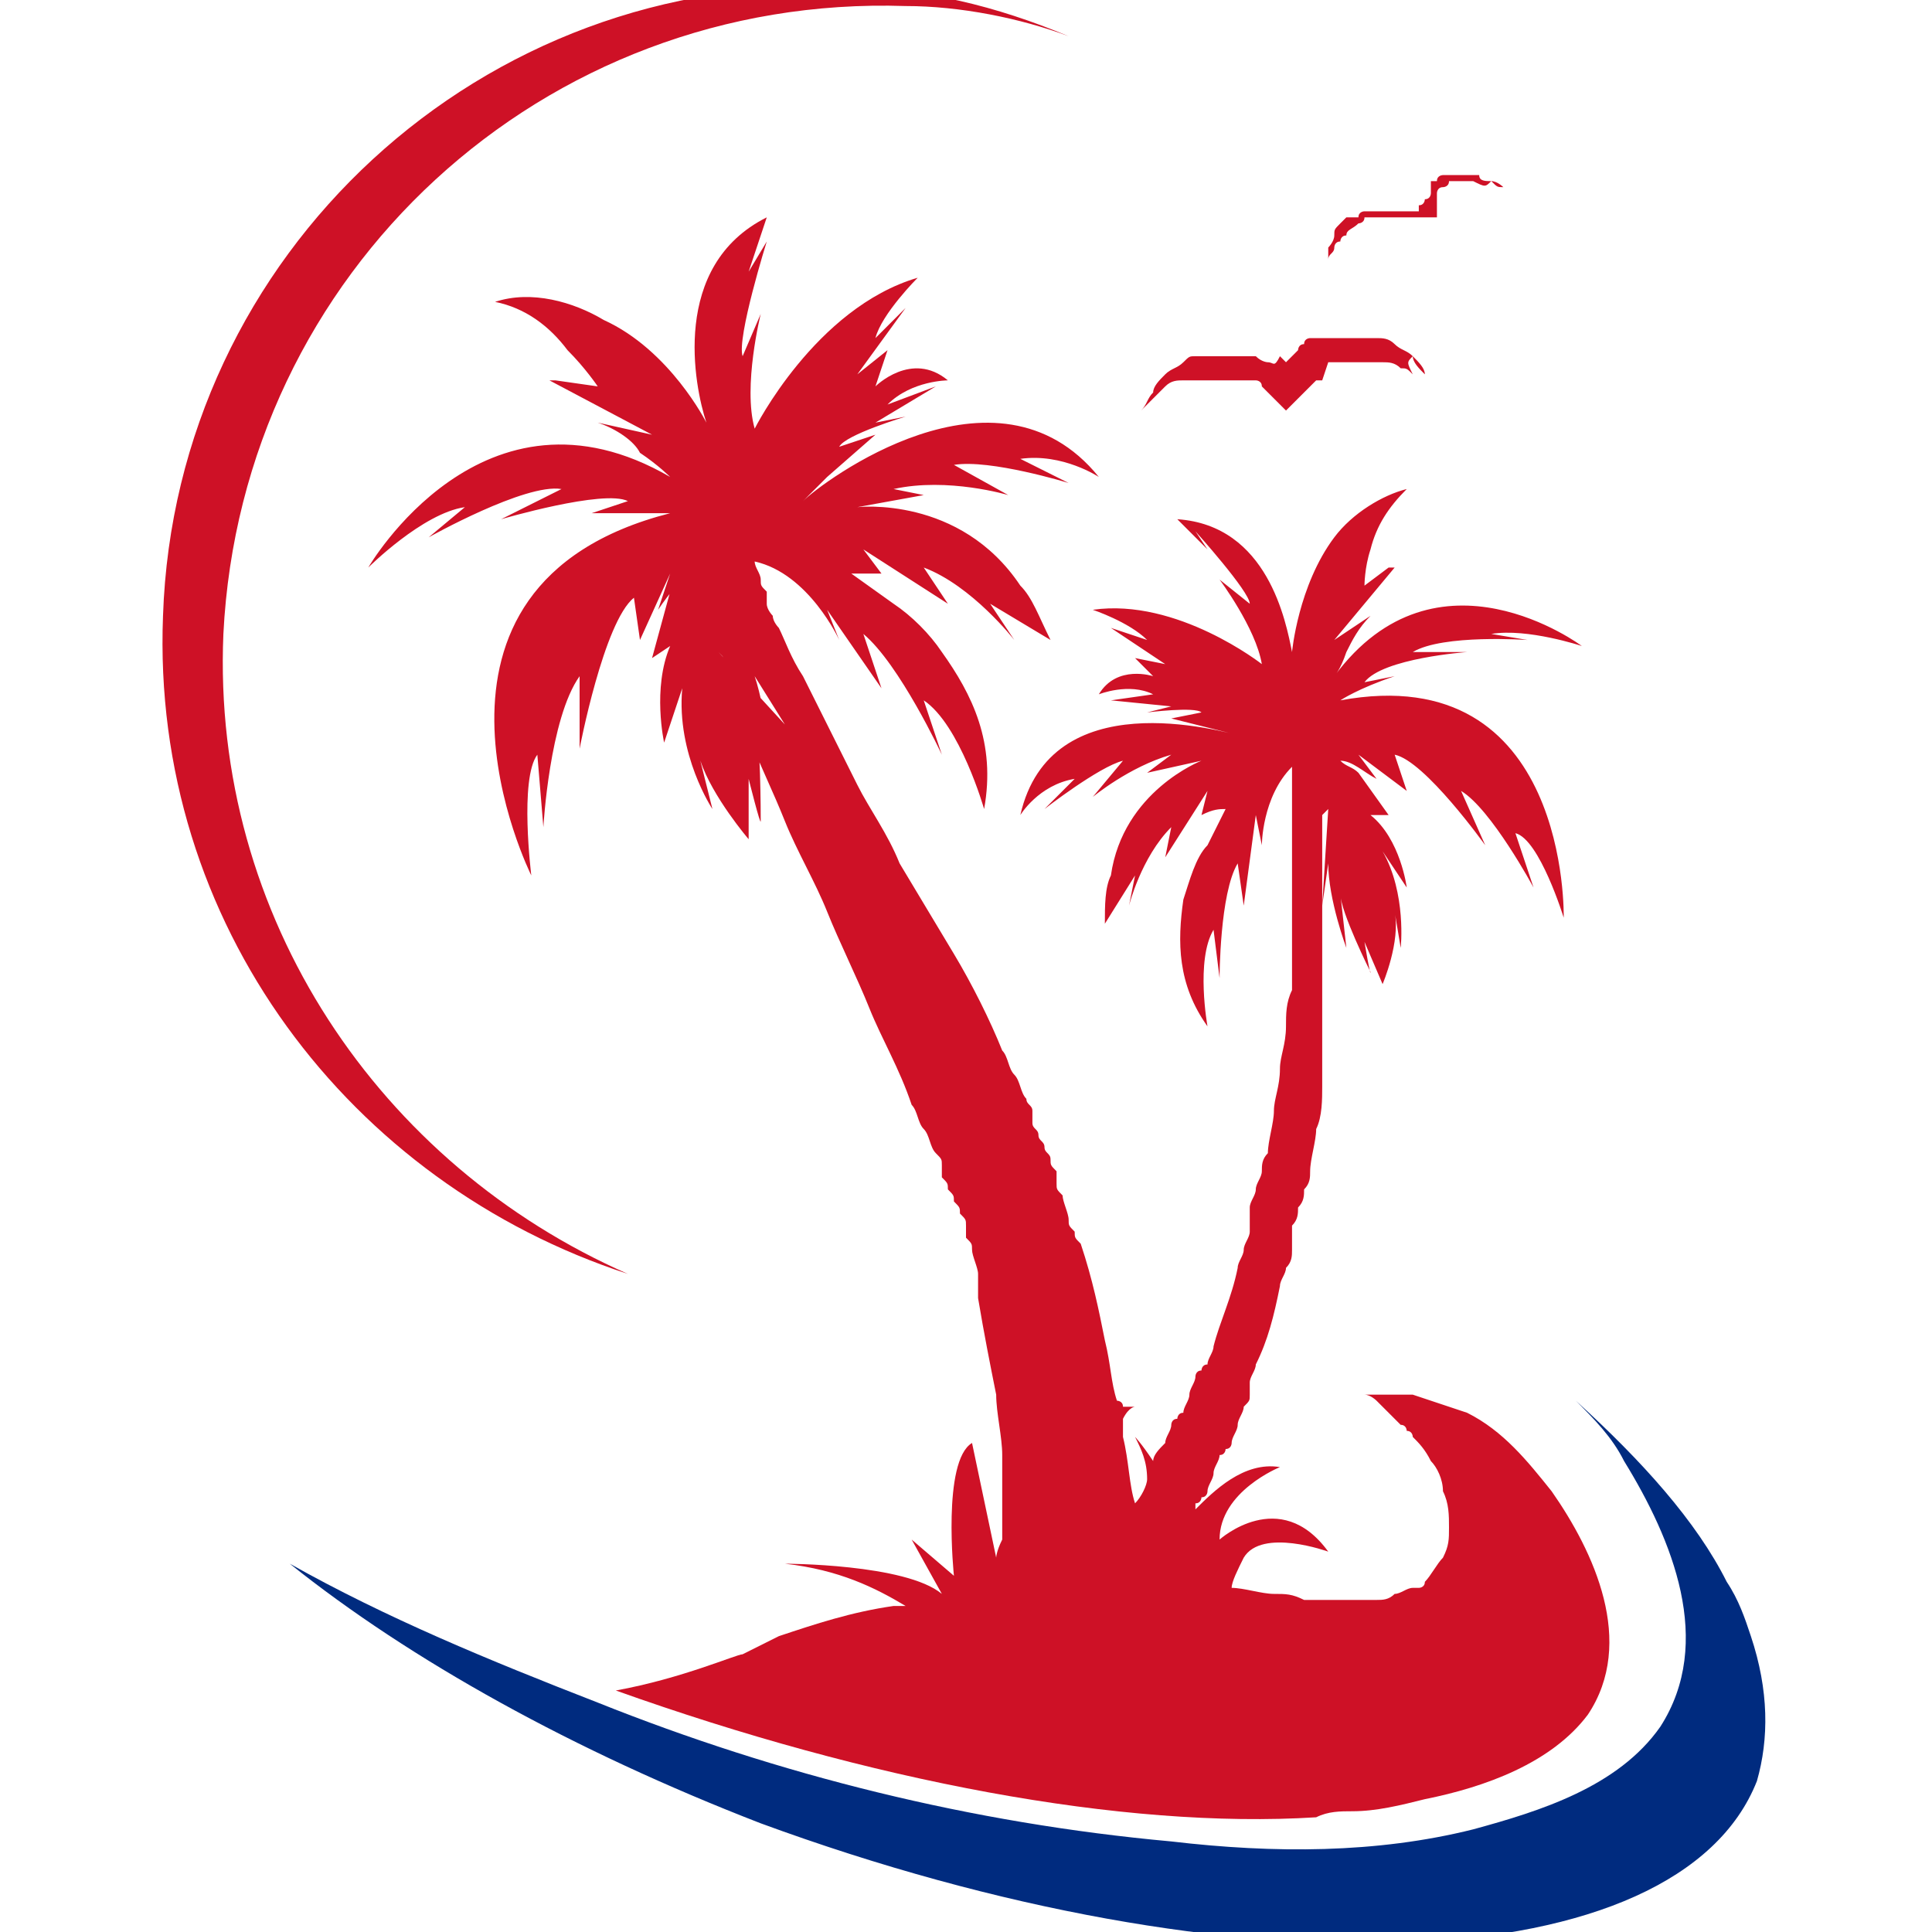
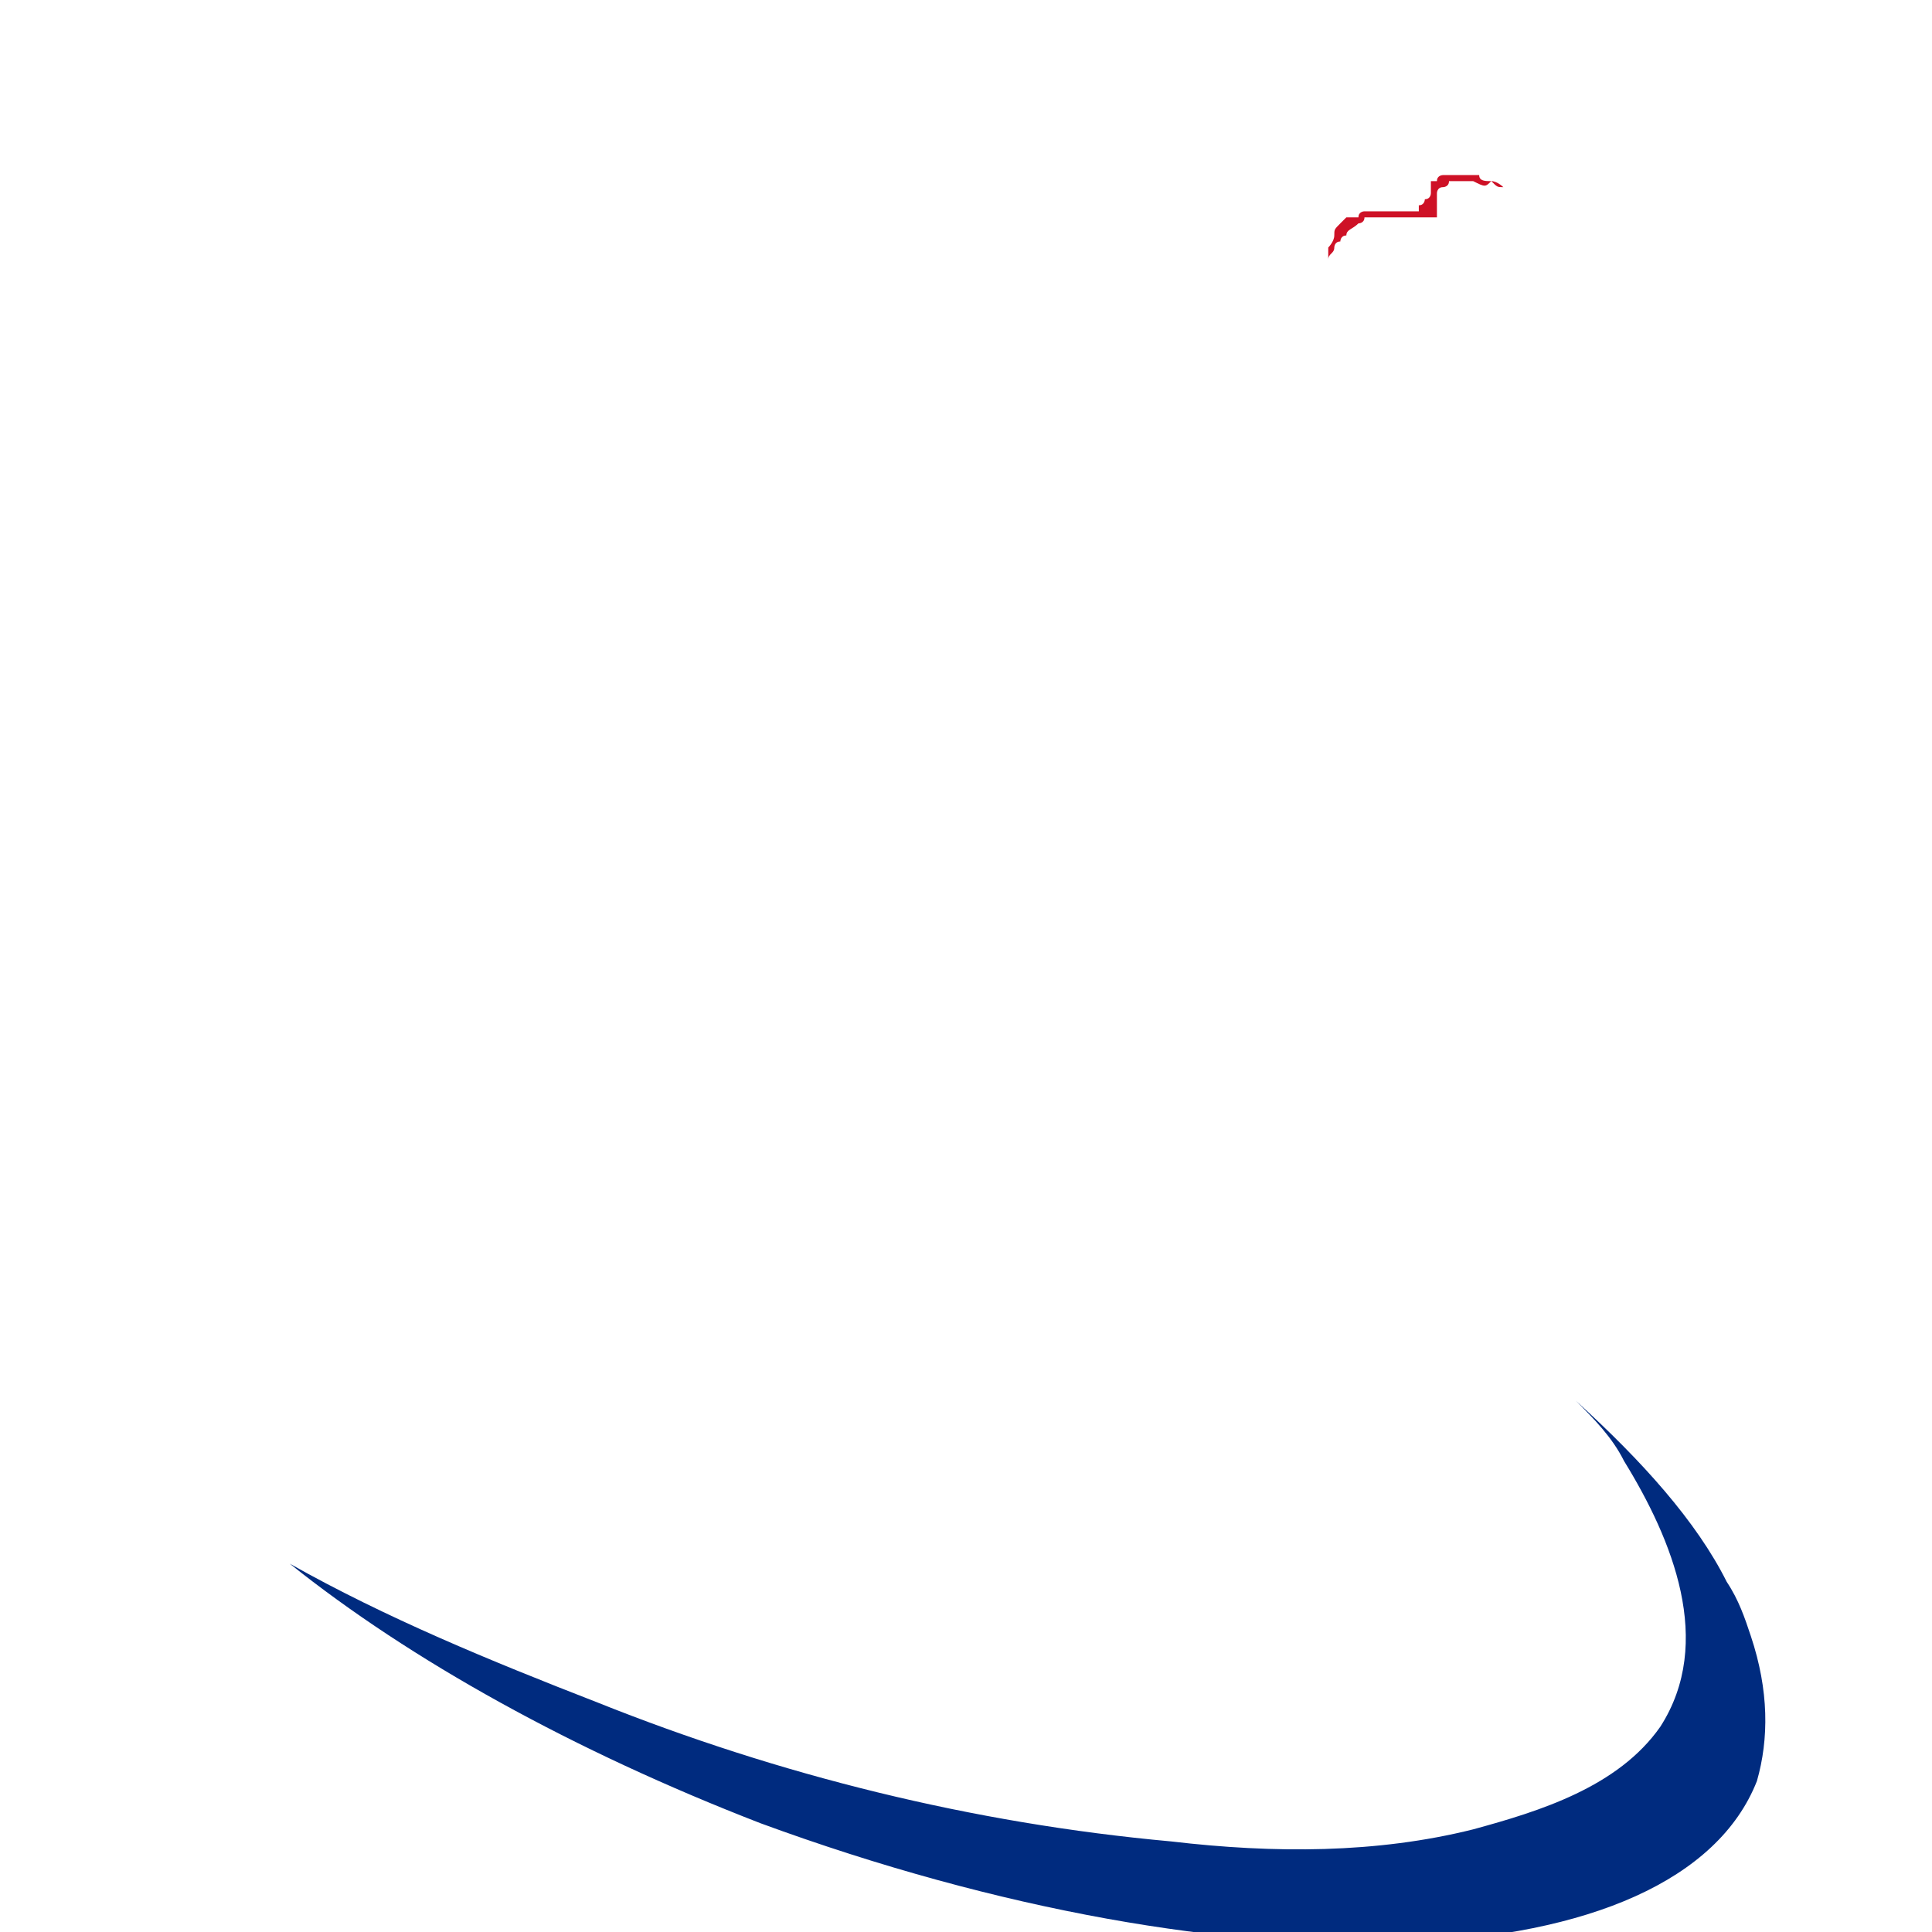
<svg xmlns="http://www.w3.org/2000/svg" version="1.1" id="Layer_1" x="0px" y="0px" width="32px" height="32px" viewBox="0 0 32 32" style="enable-background:new 0 0 32 32;" xml:space="preserve">
  <style type="text/css">
	.st0{fill:#CE1126;}
	.st1{fill:#002B7F;}
</style>
  <g id="XMLID_3016_">
    <g>
      <g id="XMLID_95_">
        <g id="XMLID_104_">
          <g id="XMLID_106_">
-             <path class="st0" d="M23.4,5.9c-0.1-0.1-0.2-0.1-0.3-0.2c-0.1-0.1-0.2-0.1-0.3-0.1c-0.1,0-0.1,0-0.2,0c0,0-0.1,0-0.1,0       c0,0-0.1,0-0.1,0c-0.1,0-0.1,0-0.2,0l-0.1,0l-0.1,0c0,0-0.1,0-0.1,0c0,0-0.1,0-0.1,0l-0.1,0c0,0-0.1,0-0.1,0.1       c-0.1,0-0.1,0.1-0.1,0.1c0,0-0.1,0.1-0.1,0.1c0,0-0.1,0.1-0.1,0.1l0,0l0,0l-0.1-0.1C21.1,6.1,21.1,6,21,6C21,6,20.9,6,20.8,5.9       c0,0-0.1,0-0.1,0l-0.1,0c0,0-0.1,0-0.1,0c0,0-0.1,0-0.1,0l-0.1,0l-0.1,0c-0.1,0-0.1,0-0.2,0c0,0-0.1,0-0.1,0c0,0-0.1,0-0.1,0       c-0.1,0-0.1,0-0.2,0.1c-0.1,0.1-0.2,0.1-0.3,0.2c-0.1,0.1-0.2,0.2-0.2,0.3c-0.1,0.1-0.1,0.2-0.2,0.3c0.1-0.1,0.2-0.2,0.2-0.2       c0,0,0.1-0.1,0.1-0.1c0,0,0.1-0.1,0.1-0.1c0.1-0.1,0.2-0.1,0.3-0.1c0.1,0,0.1,0,0.2,0c0,0,0.1,0,0.1,0c0,0,0.1,0,0.1,0       c0.1,0,0.1,0,0.2,0l0.1,0l0.1,0c0,0,0,0,0.1,0c0,0,0,0,0.1,0l0.1,0c0,0,0,0,0.1,0c0,0,0.1,0,0.1,0.1c0,0,0.1,0.1,0.1,0.1       l0.1,0.1l0.1,0.1l0.1,0.1l0.1-0.1l0.1-0.1l0.1-0.1c0,0,0.1-0.1,0.1-0.1c0,0,0.1-0.1,0.1-0.1c0,0,0,0,0.1,0L22,6c0,0,0,0,0.1,0       c0,0,0,0,0.1,0l0.1,0l0.1,0c0,0,0.1,0,0.1,0c0,0,0.1,0,0.1,0c0,0,0.1,0,0.1,0c0.1,0,0.1,0,0.2,0c0.1,0,0.2,0,0.3,0.1       c0.1,0,0.1,0,0.2,0.1C23.3,6,23.3,6,23.4,5.9c0,0.1,0.1,0.2,0.2,0.3C23.6,6.1,23.5,6,23.4,5.9z" />
-           </g>
+             </g>
          <g id="XMLID_105_">
            <path class="st0" d="M24.7,3c-0.1,0-0.2,0-0.2-0.1c-0.1,0-0.2,0-0.3,0c0,0-0.1,0-0.1,0c0,0,0,0-0.1,0c0,0,0,0-0.1,0       c0,0-0.1,0-0.1,0.1l-0.1,0l0,0c0,0,0,0,0,0c0,0,0,0,0,0l0,0.1c0,0,0,0,0,0.1c0,0,0,0.1-0.1,0.1c0,0,0,0.1-0.1,0.1       c0,0,0,0.1,0,0.1l0,0l0,0l-0.1,0c0,0-0.1,0-0.1,0c0,0-0.1,0-0.1,0c0,0,0,0-0.1,0l-0.1,0c0,0,0,0-0.1,0c0,0,0,0-0.1,0l-0.1,0       l-0.1,0c0,0-0.1,0-0.1,0.1c0,0,0,0-0.1,0c0,0,0,0-0.1,0c0,0-0.1,0.1-0.1,0.1c-0.1,0.1-0.1,0.1-0.1,0.2c0,0.1-0.1,0.2-0.1,0.2       c0,0.1,0,0.2,0,0.2c0-0.1,0.1-0.1,0.1-0.2c0,0,0-0.1,0.1-0.1c0,0,0-0.1,0.1-0.1c0-0.1,0.1-0.1,0.2-0.2c0,0,0.1,0,0.1-0.1       c0,0,0,0,0,0c0,0,0,0,0,0c0,0,0.1,0,0.1,0l0.1,0l0.1,0c0,0,0,0,0.1,0c0,0,0,0,0.1,0l0.1,0c0,0,0,0,0.1,0c0,0,0.1,0,0.1,0       c0,0,0.1,0,0.1,0l0.1,0l0.1,0l0.1,0l0-0.1l0-0.1l0-0.1c0,0,0-0.1,0-0.1c0,0,0-0.1,0.1-0.1c0,0,0,0,0,0l0,0c0,0,0,0,0,0       c0,0,0,0,0,0l0,0l0,0c0,0,0.1,0,0.1-0.1c0,0,0,0,0,0c0,0,0,0,0,0c0,0,0.1,0,0.1,0c0.1,0,0.1,0,0.2,0c0,0,0.1,0,0.1,0       C24.6,3.1,24.6,3.1,24.7,3c0.1,0.1,0.1,0.1,0.2,0.1C24.9,3.1,24.8,3,24.7,3z" />
          </g>
        </g>
        <g id="XMLID_103_">
-           <path class="st0" d="M3.7,10.5C4,4.5,9-0.1,15,0.1c0.9,0,1.9,0.2,2.7,0.5c-1.2-0.5-2.4-0.8-3.7-0.8C8-0.5,2.9,4.2,2.7,10.2      c-0.2,5.1,3.1,9.4,7.7,10.9C6.3,19.3,3.5,15.2,3.7,10.5z" />
-         </g>
+           </g>
        <path id="XMLID_102_" class="st1" d="M9.9,28.2c3,1.2,6.2,2,9.5,2.3c1.7,0.2,3.4,0.2,5-0.2c1.1-0.3,2.4-0.7,3.1-1.7     c0.9-1.4,0.2-3.1-0.6-4.4c-0.2-0.4-0.5-0.7-0.8-1c1.1,1,2,2,2.5,3c0.2,0.3,0.3,0.6,0.4,0.9c0.3,0.9,0.3,1.7,0.1,2.4     c-1.3,3.3-8.6,3.6-16.5,0.7c-3.1-1.2-5.8-2.7-7.8-4.3C6.4,26.8,8.1,27.5,9.9,28.2z" />
        <g id="XMLID_96_">
          <g>
-             <path class="st0" d="M7.1,8.9l0.6-0.5c-0.7,0.1-1.6,1-1.6,1s1.9-3.3,5-1.5c0,0-0.2-0.2-0.5-0.4C10.5,7.3,10.2,7.1,9.9,7       l0.9,0.2L9.1,6.3c0,0,0.1,0,0.1,0l0.7,0.1c0,0-0.2-0.3-0.5-0.6C9.1,5.4,8.7,5.1,8.2,5c0,0-0.1,0-0.1,0c0,0,0,0,0,0c0,0,0,0,0,0       c0,0,0,0,0.1,0c0.6-0.2,1.3,0,1.8,0.3C11.1,5.8,11.7,7,11.7,7c-0.2-0.6-0.6-2.6,1-3.4l-0.3,0.9L12.7,4c0,0-0.5,1.6-0.4,1.9       l0.3-0.7c0,0-0.3,1.2-0.1,1.9c0,0,1-2,2.7-2.5c0,0-0.6,0.6-0.7,1L15,5.1l-0.8,1.1l0.5-0.4l-0.2,0.6c0,0,0.6-0.6,1.2-0.1       c0,0-0.6,0-1,0.4l0.8-0.3L14.5,7L15,6.9c0,0-1,0.3-1.1,0.5l0.6-0.2l-0.8,0.7l-0.4,0.4c0.3-0.3,3.2-2.5,4.9-0.4       c0,0-0.6-0.4-1.3-0.3L17.7,8c0,0-1.3-0.4-1.9-0.3l0.9,0.5c0,0-1-0.3-1.9-0.1l0.5,0.1l-1.1,0.2c0,0,1.7-0.2,2.7,1.3       c0.2,0.2,0.3,0.5,0.5,0.9l-1-0.6l0.4,0.6c0,0-0.7-0.9-1.5-1.2l0.4,0.6l-1.4-0.9l0.3,0.4c-0.2,0-0.3,0-0.5,0l0.7,0.5       c0.3,0.2,0.6,0.5,0.8,0.8c0.5,0.7,0.9,1.5,0.7,2.6c0,0-0.4-1.4-1-1.8l0.3,0.9c0,0-0.7-1.5-1.3-2l0.3,0.9l-0.9-1.3l0.2,0.5       c0,0-0.5-1.1-1.4-1.3c0,0.1,0.1,0.2,0.1,0.3c0,0.1,0,0.1,0.1,0.2c0,0,0,0.1,0,0.1c0,0,0,0.1,0,0.1c0,0.1,0.1,0.2,0.1,0.2       c0,0.1,0.1,0.2,0.1,0.2c0.1,0.2,0.2,0.5,0.4,0.8l0.9,1.8c0.2,0.4,0.5,0.8,0.7,1.3c0.3,0.5,0.6,1,0.9,1.5       c0.3,0.5,0.6,1.1,0.8,1.6c0.1,0.1,0.1,0.3,0.2,0.4c0.1,0.1,0.1,0.3,0.2,0.4c0,0.1,0.1,0.1,0.1,0.2l0,0.1l0,0.1       c0,0.1,0.1,0.1,0.1,0.2c0,0.1,0.1,0.1,0.1,0.2c0,0.1,0.1,0.1,0.1,0.2c0,0.1,0,0.1,0.1,0.2c0,0,0,0.1,0,0.1l0,0l0,0l0,0.1       c0,0.1,0,0.1,0.1,0.2c0,0.1,0.1,0.3,0.1,0.4c0,0.1,0,0.1,0.1,0.2c0,0.1,0,0.1,0.1,0.2c0.2,0.6,0.3,1.1,0.4,1.6       c0.1,0.4,0.1,0.7,0.2,1c0,0,0.1,0,0.1,0.1c0.1,0,0.1,0,0.2,0c0,0-0.1,0-0.2,0.2c0,0.1,0,0.2,0,0.3c0.1,0.4,0.1,0.8,0.2,1.1       c0.1-0.1,0.2-0.3,0.2-0.4c0-0.3-0.1-0.5-0.2-0.7c0,0,0.1,0.1,0.3,0.4c0-0.1,0.1-0.2,0.2-0.3c0-0.1,0.1-0.2,0.1-0.3       c0,0,0-0.1,0.1-0.1c0,0,0-0.1,0.1-0.1c0-0.1,0.1-0.2,0.1-0.3c0-0.1,0.1-0.2,0.1-0.3c0,0,0-0.1,0.1-0.1c0,0,0-0.1,0.1-0.1       c0-0.1,0.1-0.2,0.1-0.3c0.1-0.4,0.3-0.8,0.4-1.3c0-0.1,0.1-0.2,0.1-0.3c0-0.1,0.1-0.2,0.1-0.3c0-0.1,0-0.1,0-0.2       c0-0.1,0-0.1,0-0.2c0-0.1,0.1-0.2,0.1-0.3c0-0.1,0.1-0.2,0.1-0.3c0-0.1,0-0.2,0.1-0.3c0-0.2,0.1-0.5,0.1-0.7       c0-0.2,0.1-0.4,0.1-0.7c0-0.2,0.1-0.4,0.1-0.7c0-0.2,0-0.4,0.1-0.6c0-0.1,0-0.1,0-0.2c0-0.1,0-0.1,0-0.2c0-0.1,0-0.2,0-0.3       c0-0.1,0-0.2,0-0.3c0-0.1,0-0.2,0-0.3c0-0.1,0-0.2,0-0.3c0,0,0-0.1,0-0.1c0,0,0-0.1,0-0.1c0-0.2,0-0.3,0-0.5c0,0,0-0.1,0-0.1       c0,0,0-0.1,0-0.1c0-0.1,0-0.1,0-0.2c0-0.1,0-0.3,0-0.4c0-0.1,0-0.1,0-0.2c0-0.1,0-0.1,0-0.2c0-0.1,0-0.2,0-0.2       c-0.5,0.5-0.5,1.3-0.5,1.3l-0.1-0.5L20.6,15l-0.1-0.7c-0.3,0.5-0.3,1.9-0.3,1.9l-0.1-0.8c-0.3,0.5-0.1,1.6-0.1,1.6       c-0.5-0.7-0.5-1.4-0.4-2.1c0.1-0.3,0.2-0.7,0.4-0.9l0.3-0.6c-0.1,0-0.2,0-0.4,0.1l0.1-0.4l-0.7,1.1l0.1-0.5       c-0.5,0.5-0.7,1.3-0.7,1.3l0.1-0.5l-0.5,0.8c0-0.3,0-0.6,0.1-0.8c0.2-1.4,1.5-1.9,1.5-1.9l-0.9,0.2l0.4-0.3       c-0.7,0.2-1.3,0.7-1.3,0.7l0.5-0.6c-0.4,0.1-1.3,0.8-1.3,0.8l0.5-0.5c-0.6,0.1-0.9,0.6-0.9,0.6c0.5-2.2,3.3-1.4,3.7-1.3       l-0.4-0.1l-0.8-0.2l0.5-0.1c-0.1-0.1-0.9,0-0.9,0l0.4-0.1l-1-0.1l0.7-0.1c-0.4-0.2-0.9,0-0.9,0c0.3-0.5,0.9-0.3,0.9-0.3       l-0.3-0.3l0.5,0.1l-0.9-0.6l0.6,0.2c-0.3-0.3-0.9-0.5-0.9-0.5c1.4-0.2,2.8,0.9,2.8,0.9c-0.1-0.6-0.7-1.4-0.7-1.4l0.5,0.4       c0-0.2-0.9-1.2-0.9-1.2L20,9.1l-0.5-0.5c1.5,0.1,1.8,1.7,1.9,2.2c0,0,0.1-1.1,0.7-1.9c0.3-0.4,0.8-0.7,1.2-0.8c0,0,0,0,0,0       c0,0,0,0,0,0c0,0,0,0,0,0c0,0,0,0,0,0c-0.3,0.3-0.5,0.6-0.6,1c-0.1,0.3-0.1,0.6-0.1,0.6L23,9.4c0,0,0,0,0.1,0l-1,1.2l0.6-0.4       c-0.2,0.2-0.3,0.4-0.4,0.6c-0.1,0.3-0.2,0.4-0.2,0.4c1.7-2.3,4.1-0.5,4.1-0.5s-0.9-0.3-1.5-0.2l0.6,0.1c0,0-1.4-0.1-1.9,0.2       l0.9,0c0,0-1.4,0.1-1.7,0.5l0.5-0.1c-0.6,0.2-0.9,0.4-0.9,0.4c3.8-0.7,3.7,3.6,3.7,3.6s-0.4-1.3-0.8-1.4l0.3,0.9       c0,0-0.7-1.3-1.2-1.6l0.4,0.9c0,0-1-1.4-1.5-1.5l0.2,0.6l-0.8-0.6l0.3,0.4c-0.2-0.1-0.4-0.3-0.6-0.3c0.1,0.1,0.2,0.1,0.3,0.2       l0.5,0.7l-0.3,0c0.5,0.4,0.6,1.2,0.6,1.2l-0.4-0.6c0.4,0.7,0.3,1.6,0.3,1.6l-0.1-0.6c0.1,0.5-0.2,1.2-0.2,1.2l-0.3-0.7       c0,0,0.1,0.6,0.1,0.5c0,0-0.5-1-0.5-1.3c0,0,0.1,0.9,0.1,0.9c0,0-0.3-0.8-0.3-1.4l-0.1,0.7L22,13.4c0,0-0.1,0.1-0.1,0.1       c0,0,0,0.1,0,0.1c0,0.1,0,0.3,0,0.4c0,0.1,0,0.1,0,0.2c0,0,0,0.1,0,0.1c0,0,0,0.1,0,0.1c0,0.2,0,0.3,0,0.5c0,0,0,0.1,0,0.1       c0,0,0,0.1,0,0.1c0,0.1,0,0.2,0,0.3c0,0.1,0,0.2,0,0.3c0,0.1,0,0.2,0,0.3c0,0.1,0,0.2,0,0.3c0,0.1,0,0.1,0,0.2       c0,0.1,0,0.1,0,0.2c0,0.2,0,0.4,0,0.6c0,0.2,0,0.4,0,0.7c0,0.2,0,0.5-0.1,0.7c0,0.2-0.1,0.5-0.1,0.7c0,0.1,0,0.2-0.1,0.3       c0,0.1,0,0.2-0.1,0.3c0,0.1,0,0.2-0.1,0.3c0,0.1,0,0.1,0,0.2c0,0.1,0,0.1,0,0.2c0,0.1,0,0.2-0.1,0.3c0,0.1-0.1,0.2-0.1,0.3       c-0.1,0.5-0.2,0.9-0.4,1.3c0,0.1-0.1,0.2-0.1,0.3c0,0.1,0,0.1,0,0.2c0,0.1,0,0.1-0.1,0.2c0,0.1-0.1,0.2-0.1,0.3       c0,0.1-0.1,0.2-0.1,0.3c0,0,0,0.1-0.1,0.1c0,0,0,0.1-0.1,0.1c0,0.1-0.1,0.2-0.1,0.3c0,0.1-0.1,0.2-0.1,0.3c0,0,0,0.1-0.1,0.1       c0,0,0,0.1-0.1,0.1c0,0,0,0.1,0,0.1c0.3-0.3,0.8-0.8,1.4-0.7c0,0-1,0.4-1,1.2c0,0,1-0.9,1.8,0.2c0,0-1.1-0.4-1.4,0.1       c-0.1,0.2-0.2,0.4-0.2,0.5c0.2,0,0.5,0.1,0.7,0.1c0.2,0,0.3,0,0.5,0.1c0.1,0,0.1,0,0.2,0l1,0c0,0,0,0,0,0c0.1,0,0.2,0,0.3-0.1       c0.1,0,0.2-0.1,0.3-0.1l0,0c0,0,0,0,0,0l0.1,0l0,0l0,0c-0.1,0,0,0,0,0l0,0l0,0c0,0,0.1,0,0.1-0.1l0,0l0,0c0,0,0,0,0,0       c0,0,0,0,0,0c0,0,0,0,0,0c0,0,0,0,0,0l0,0c0,0,0,0,0,0c0.1-0.1,0.2-0.3,0.3-0.4c0.1-0.2,0.1-0.3,0.1-0.5c0-0.2,0-0.4-0.1-0.6       c0-0.2-0.1-0.4-0.2-0.5c-0.1-0.2-0.2-0.3-0.3-0.4c0,0,0-0.1-0.1-0.1c0,0,0,0,0,0c0,0,0,0,0,0c0,0,0-0.1-0.1-0.1       c0,0-0.1-0.1-0.1-0.1c0,0,0,0,0,0c0,0,0,0,0,0c0,0,0,0-0.1-0.1c0,0-0.1-0.1-0.1-0.1c0,0-0.1-0.1-0.1-0.1c0,0,0,0,0,0       c0,0-0.1-0.1-0.2-0.1l0,0c0,0,0,0,0,0s0.2,0,0.4,0c0,0,0,0,0,0c0,0,0,0,0,0c0.1,0,0.1,0,0.2,0c0,0,0,0,0,0c0.1,0,0.2,0,0.2,0       c0.3,0.1,0.6,0.2,0.9,0.3c0.6,0.3,1,0.8,1.4,1.3c0.7,1,1.4,2.5,0.6,3.7c0,0,0,0,0,0c-0.6,0.8-1.7,1.2-2.7,1.4       c-0.4,0.1-0.8,0.2-1.2,0.2c-0.2,0-0.4,0-0.6,0.1l0,0c-3.2,0.2-7.4-0.6-11.6-2.1c1.1-0.2,2-0.6,2.1-0.6c0,0,0,0,0,0       c0.2-0.1,0.4-0.2,0.6-0.3c0.6-0.2,1.2-0.4,1.9-0.5c0.1,0,0.2,0,0.2,0c-0.5-0.3-1.1-0.6-2-0.7c0,0,2,0,2.6,0.5l-0.5-0.9l0.7,0.6       c0,0-0.2-1.9,0.3-2.2l0.4,1.9c0,0,0-0.1,0.1-0.3c0-0.3,0-0.7,0-1c0-0.1,0-0.3,0-0.4c0-0.3-0.1-0.7-0.1-1       c-0.1-0.5-0.2-1-0.3-1.6c0-0.1,0-0.1,0-0.2c0-0.1,0-0.1,0-0.2c0-0.1-0.1-0.3-0.1-0.4c0-0.1,0-0.1-0.1-0.2l0-0.1l0,0l0,0       c0,0,0,0,0,0l0,0c0,0,0-0.1,0-0.1c0-0.1,0-0.1-0.1-0.2c0-0.1,0-0.1-0.1-0.2c0-0.1,0-0.1-0.1-0.2c0-0.1,0-0.1-0.1-0.2l0-0.1       l0-0.1c0-0.1,0-0.1-0.1-0.2c-0.1-0.1-0.1-0.3-0.2-0.4c-0.1-0.1-0.1-0.3-0.2-0.4c-0.2-0.6-0.5-1.1-0.7-1.6       c-0.2-0.5-0.5-1.1-0.7-1.6c-0.2-0.5-0.5-1-0.7-1.5c-0.2-0.5-0.4-0.9-0.6-1.4c-0.2-0.4-0.3-0.8-0.4-1.2c0-0.1,0-0.1-0.1-0.2       L13,12l-0.5-0.8c0.2,0.6,0.3,1.7,0.3,1.7c0,0-0.3-1.1-0.3-1.1c0.1,0.4,0.1,1.7,0.1,1.8c0,0.1-0.2-0.7-0.2-0.7l0,1       c0,0-0.6-0.7-0.8-1.3l0.2,0.8c0,0-0.6-0.9-0.5-2L11,12.3c0,0-0.2-0.9,0.1-1.6l-0.3,0.2l0.3-1.1c0.1-0.1,0.2-0.3,0.3-0.4       c-0.1,0.2-0.3,0.4-0.5,0.7l0.2-0.6l-0.5,1.1l-0.1-0.7c-0.5,0.4-0.9,2.5-0.9,2.5l0-1.2C9.1,11.9,9,13.7,9,13.7l-0.1-1.2       c-0.3,0.4-0.1,2-0.1,2s-2.4-4.8,2.3-6c0,0-0.5,0-1.3,0l0.6-0.2C10,8.1,8.3,8.6,8.3,8.6l1-0.5C8.7,8,7.1,8.9,7.1,8.9z M10.7,7.4       c0.2,0.2,0.4,0.3,0.4,0.4C11.1,7.8,10.9,7.6,10.7,7.4z M22.3,10.8c-0.1,0.2-0.2,0.3-0.2,0.4C22.1,11.1,22.2,11,22.3,10.8z        M21.8,13.1l0-0.2l0,0.1C21.8,12.9,21.8,13,21.8,13.1z M12.5,10.5c0-0.1,0-0.1,0-0.1c0,0,0,0,0,0L12.5,10.5z" />
-           </g>
+             </g>
        </g>
      </g>
    </g>
  </g>
</svg>